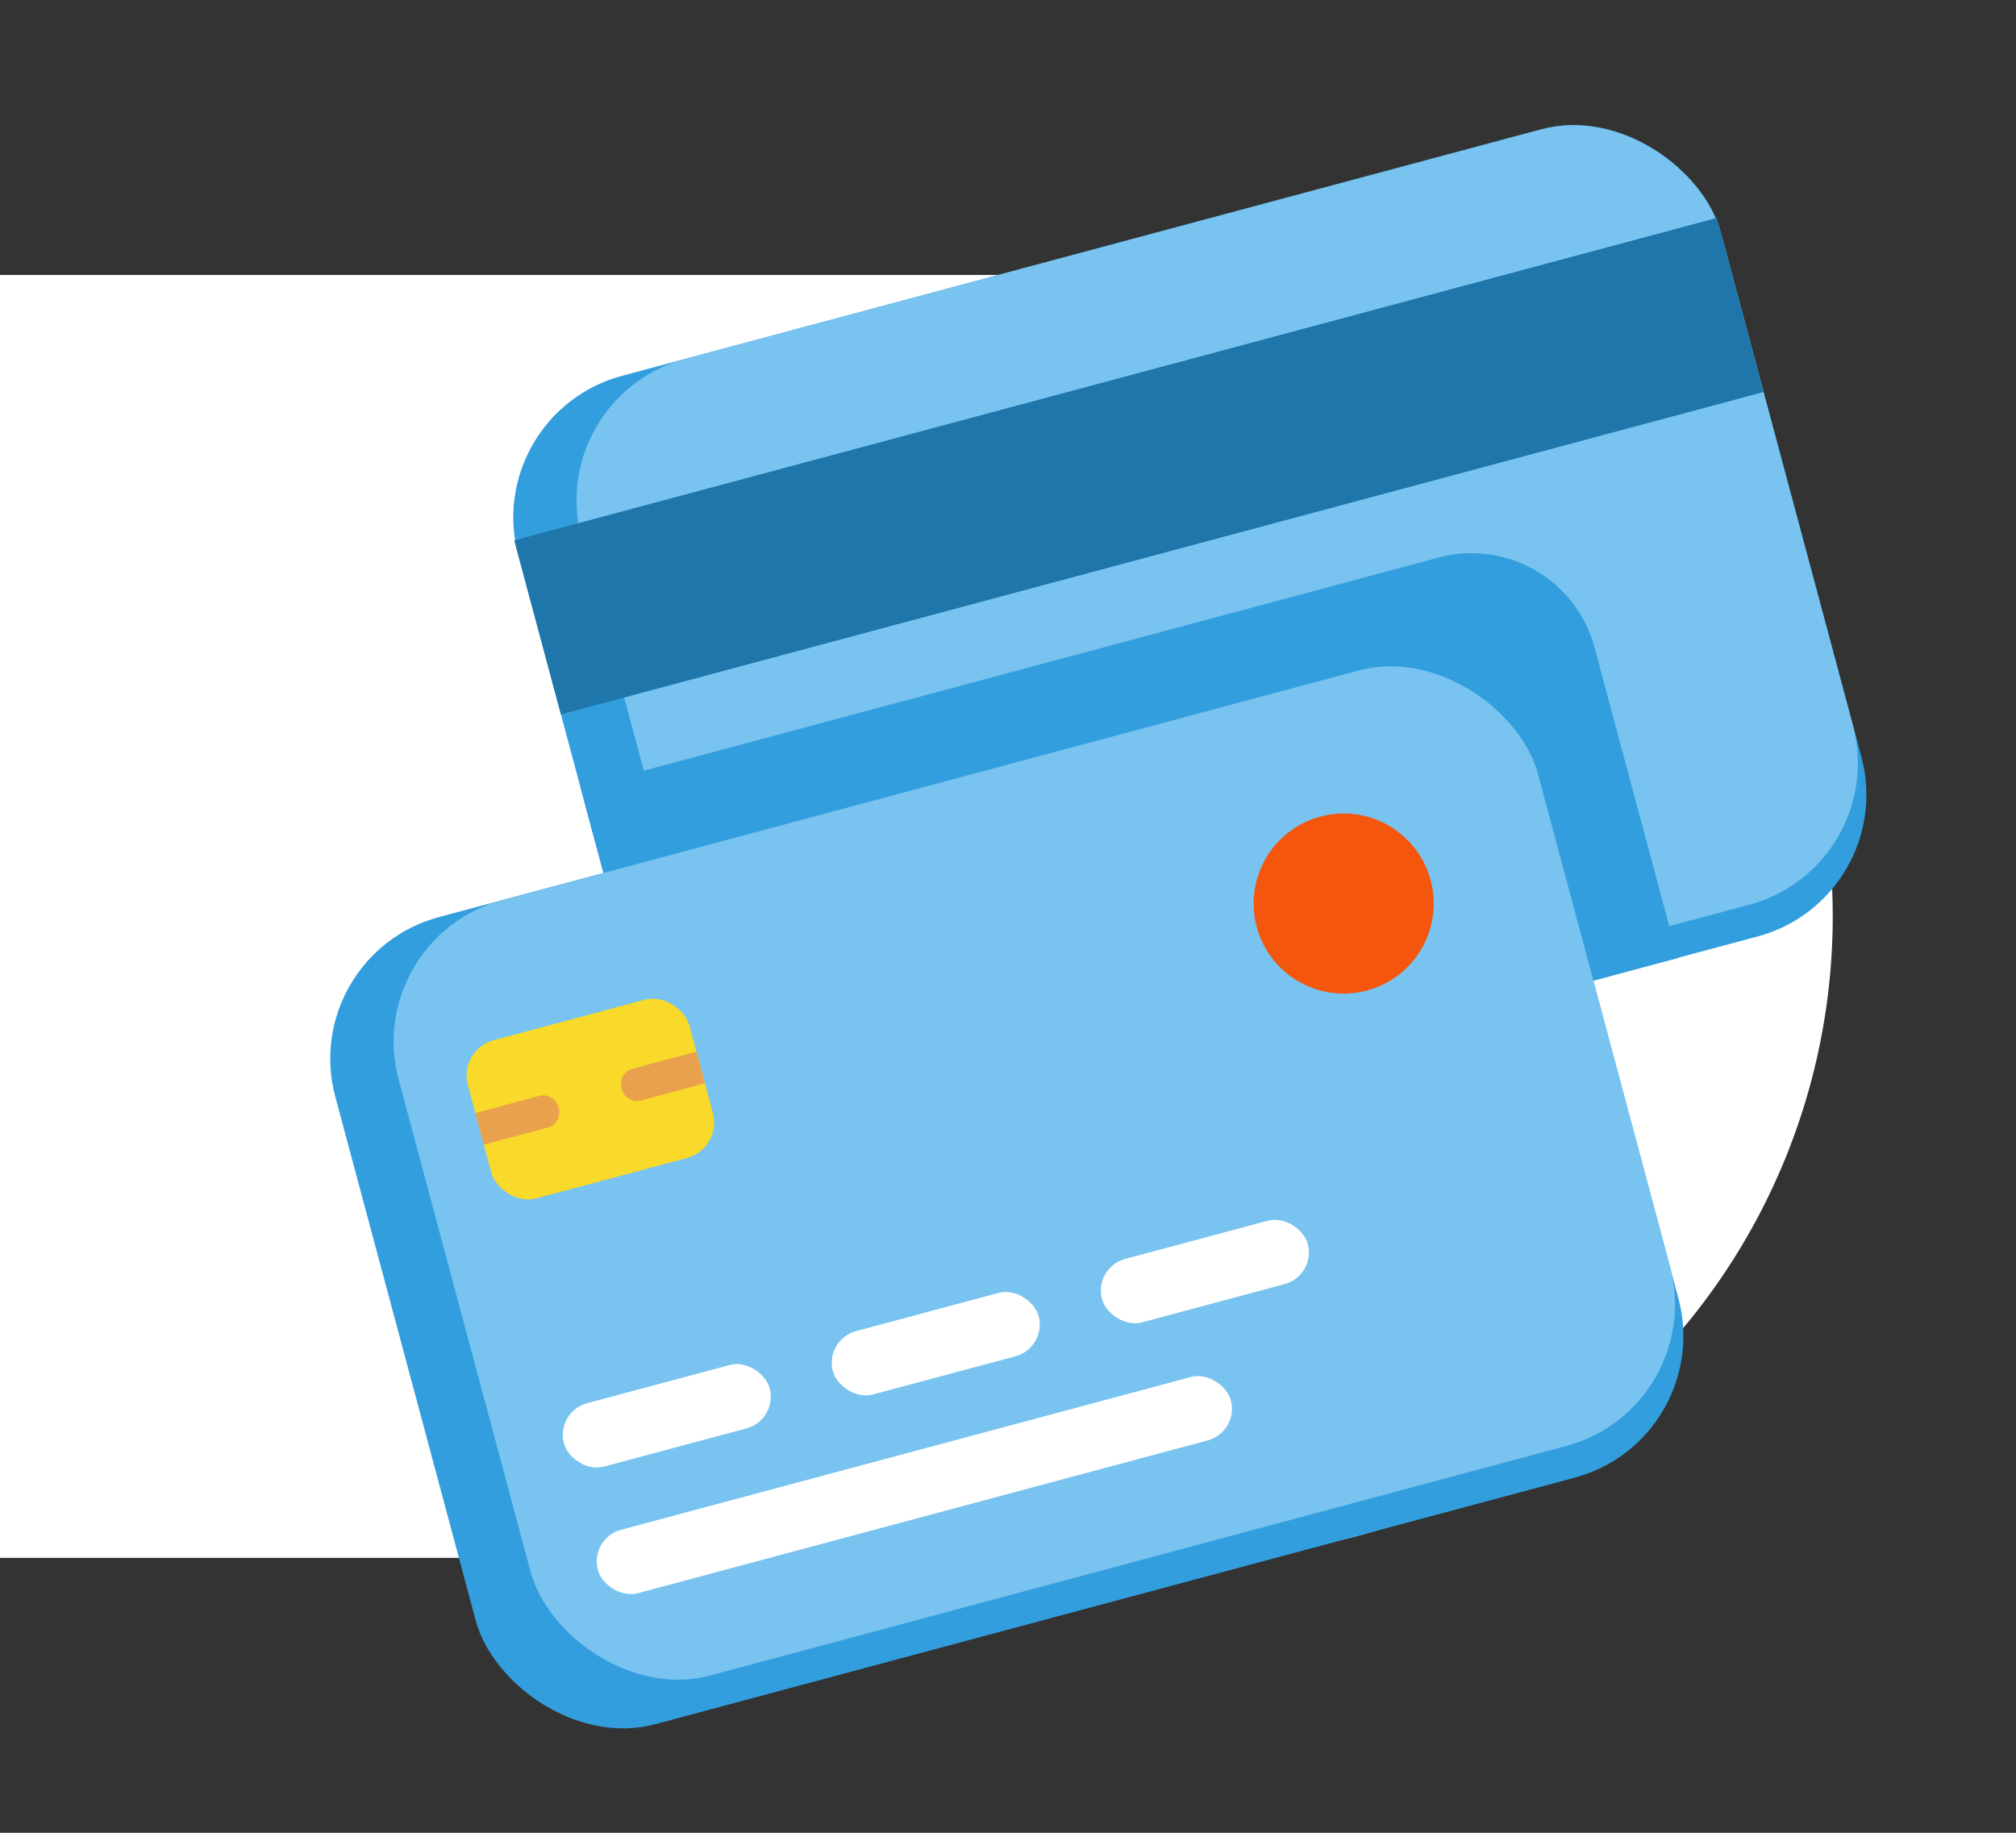
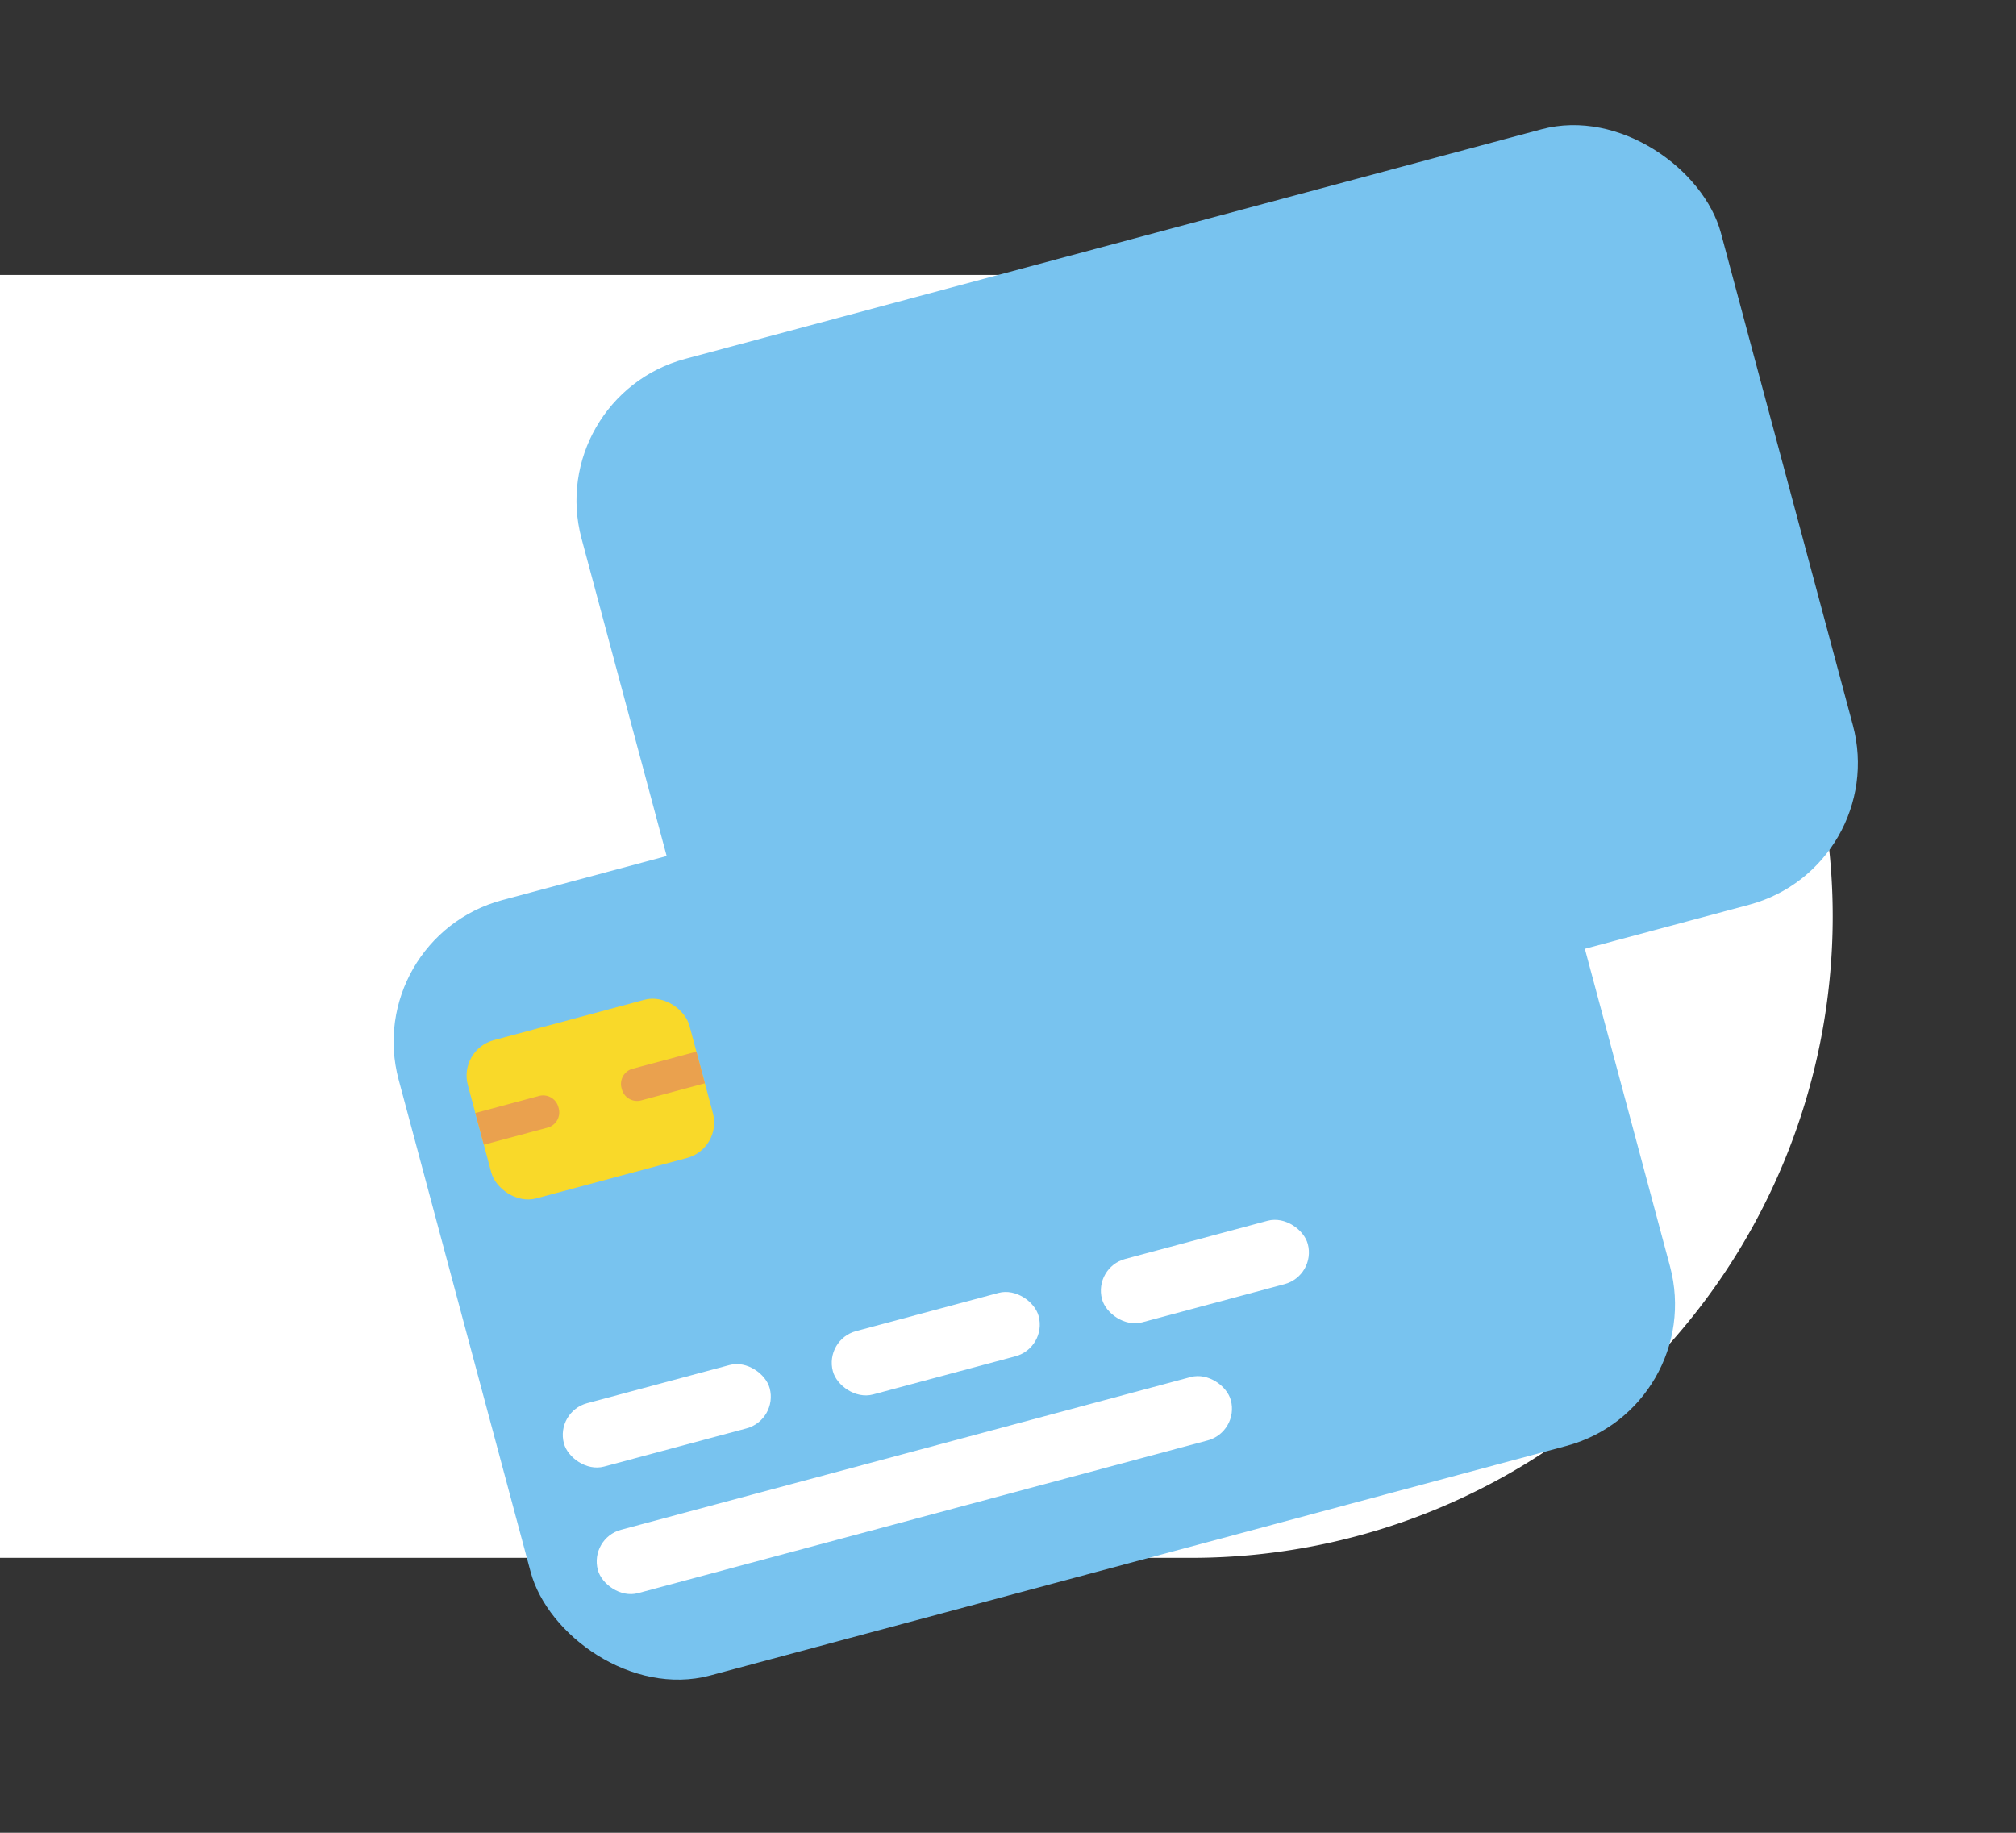
<svg xmlns="http://www.w3.org/2000/svg" width="110" height="100" viewBox="0 0 110 100">
  <rect x="0" y="0" width="110" height="100" fill="#333333" stroke="none" />
  <defs>
    <clipPath id="clip-pagos">
      <rect width="110" height="100" />
    </clipPath>
  </defs>
  <g id="pagos" clip-path="url(#clip-pagos)">
    <g id="Grupo_256" data-name="Grupo 256" transform="translate(5)">
      <path id="Rectángulo_120" data-name="Rectángulo 120" d="M0,0H65a35,35,0,0,1,35,35v0A35,35,0,0,1,65,70H0a0,0,0,0,1,0,0V0A0,0,0,0,1,0,0Z" transform="translate(-5 15)" fill="#fff" />
      <g id="icons_payment" transform="matrix(0.966, -0.259, 0.259, 0.966, -11.444, 9.588)">
-         <rect id="Rectángulo_130" data-name="Rectángulo 130" width="67.929" height="45.587" rx="8" transform="translate(28.172 21)" fill="#329ede" />
        <rect id="Rectángulo_131" data-name="Rectángulo 131" width="64.358" height="43.797" rx="8" transform="translate(31.742 21)" fill="#78c3ef" />
-         <path id="Trazado_33" data-name="Trazado 33" d="M79.622,43.86H31.36V61.583a6.563,6.563,0,0,0,2.091,4.778,7.369,7.369,0,0,0,5.058,1.98H86.771V50.61a6.958,6.958,0,0,0-7.149-6.75Z" transform="translate(-3.188 -1.745)" fill="#329ede" />
-         <rect id="Rectángulo_132" data-name="Rectángulo 132" width="67.929" height="45.587" rx="8" transform="translate(10.88 46.935)" fill="#329ede" />
        <rect id="Rectángulo_133" data-name="Rectángulo 133" width="64.358" height="43.797" rx="8" transform="translate(14.459 46.935)" fill="#78c3ef" />
        <rect id="Rectángulo_134" data-name="Rectángulo 134" width="12.517" height="8.938" rx="2" transform="translate(18.029 54.196)" fill="#f9d929" />
-         <circle id="Elipse_15" data-name="Elipse 15" cx="4.912" cy="4.912" r="4.912" transform="translate(61.835 54.093)" fill="#f5560d" />
        <path id="Trazado_34" data-name="Trazado 34" d="M16.81,60.61h3.6a.86.86,0,0,1,.86.86v.069a.86.86,0,0,1-.86.86h-3.6Z" transform="translate(1.219 -2.835)" fill="#eaa14e" />
        <rect id="Rectángulo_135" data-name="Rectángulo 135" width="35.754" height="3.579" rx="1.789" transform="translate(18.029 81.794)" fill="#fff" />
        <rect id="Rectángulo_136" data-name="Rectángulo 136" width="11.623" height="3.579" rx="1.789" transform="translate(18.029 74.645)" fill="#fff" />
        <rect id="Rectángulo_137" data-name="Rectángulo 137" width="11.623" height="3.579" rx="1.789" transform="translate(33.222 74.645)" fill="#fff" />
        <rect id="Rectángulo_138" data-name="Rectángulo 138" width="11.623" height="3.579" rx="1.789" transform="translate(48.423 74.645)" fill="#fff" />
        <path id="Trazado_35" data-name="Trazado 35" d="M0,0H3.6a.86.86,0,0,1,.86.86V.929a.86.86,0,0,1-.86.86H0Z" transform="translate(30.546 59.452) rotate(180)" fill="#eaa14e" />
-         <rect id="Rectángulo_139" data-name="Rectángulo 139" width="67.929" height="9.833" transform="translate(28.172 28.149)" fill="#1e76aa" />
      </g>
    </g>
  </g>
</svg>